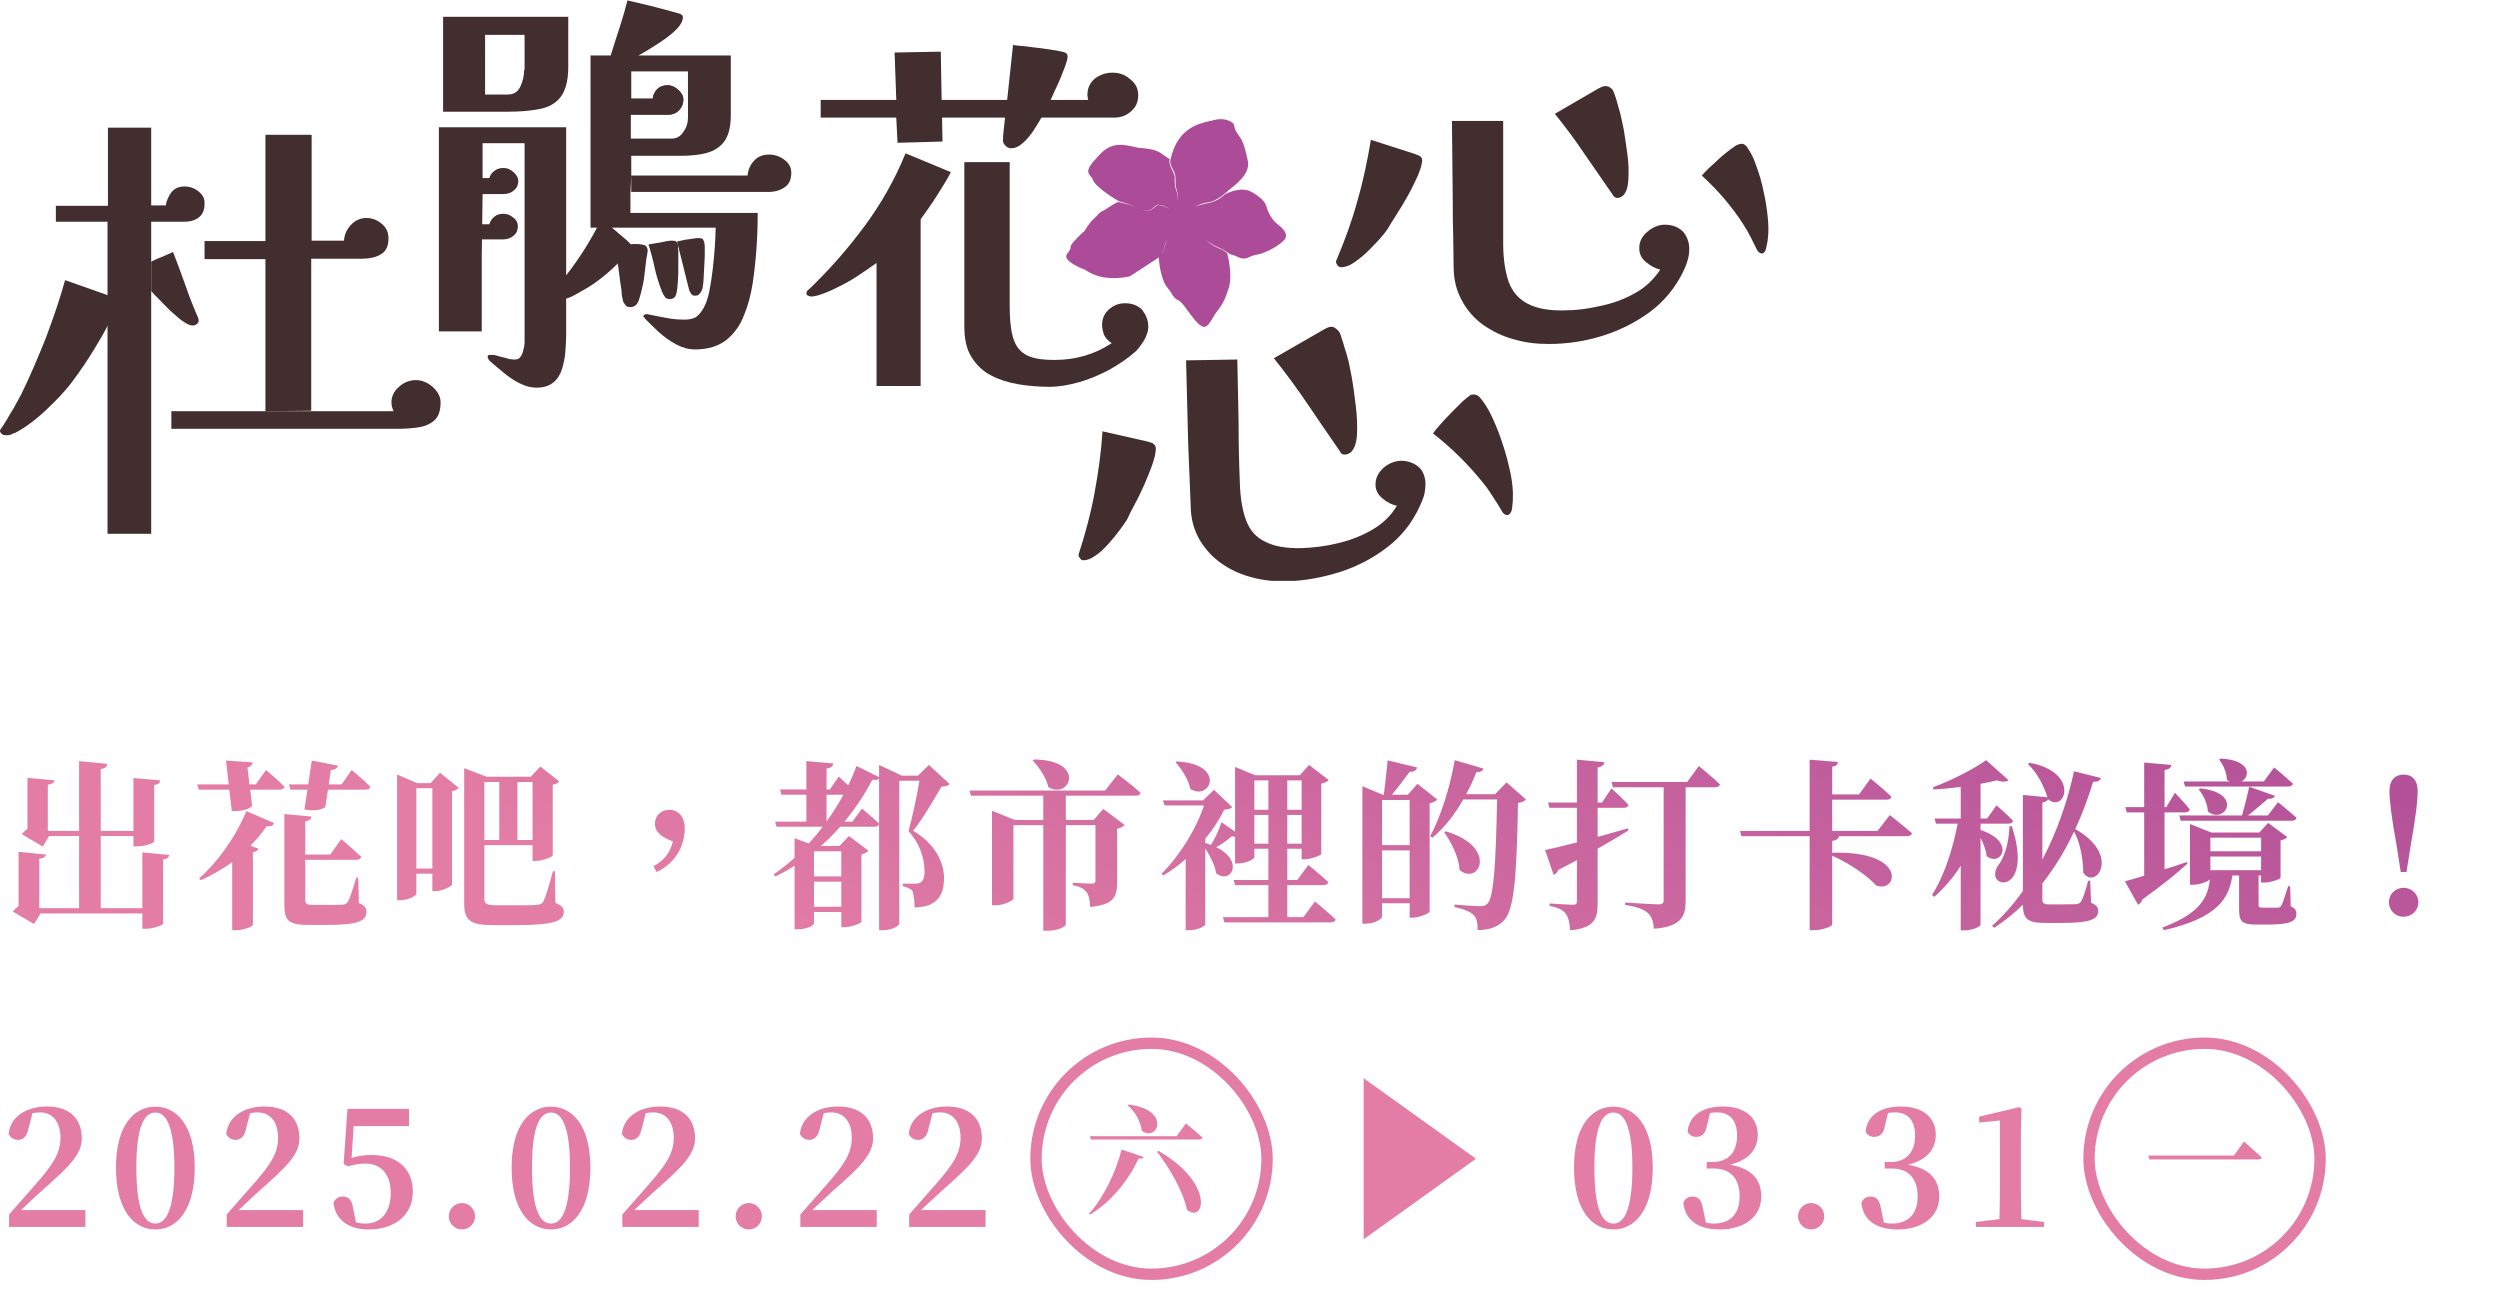
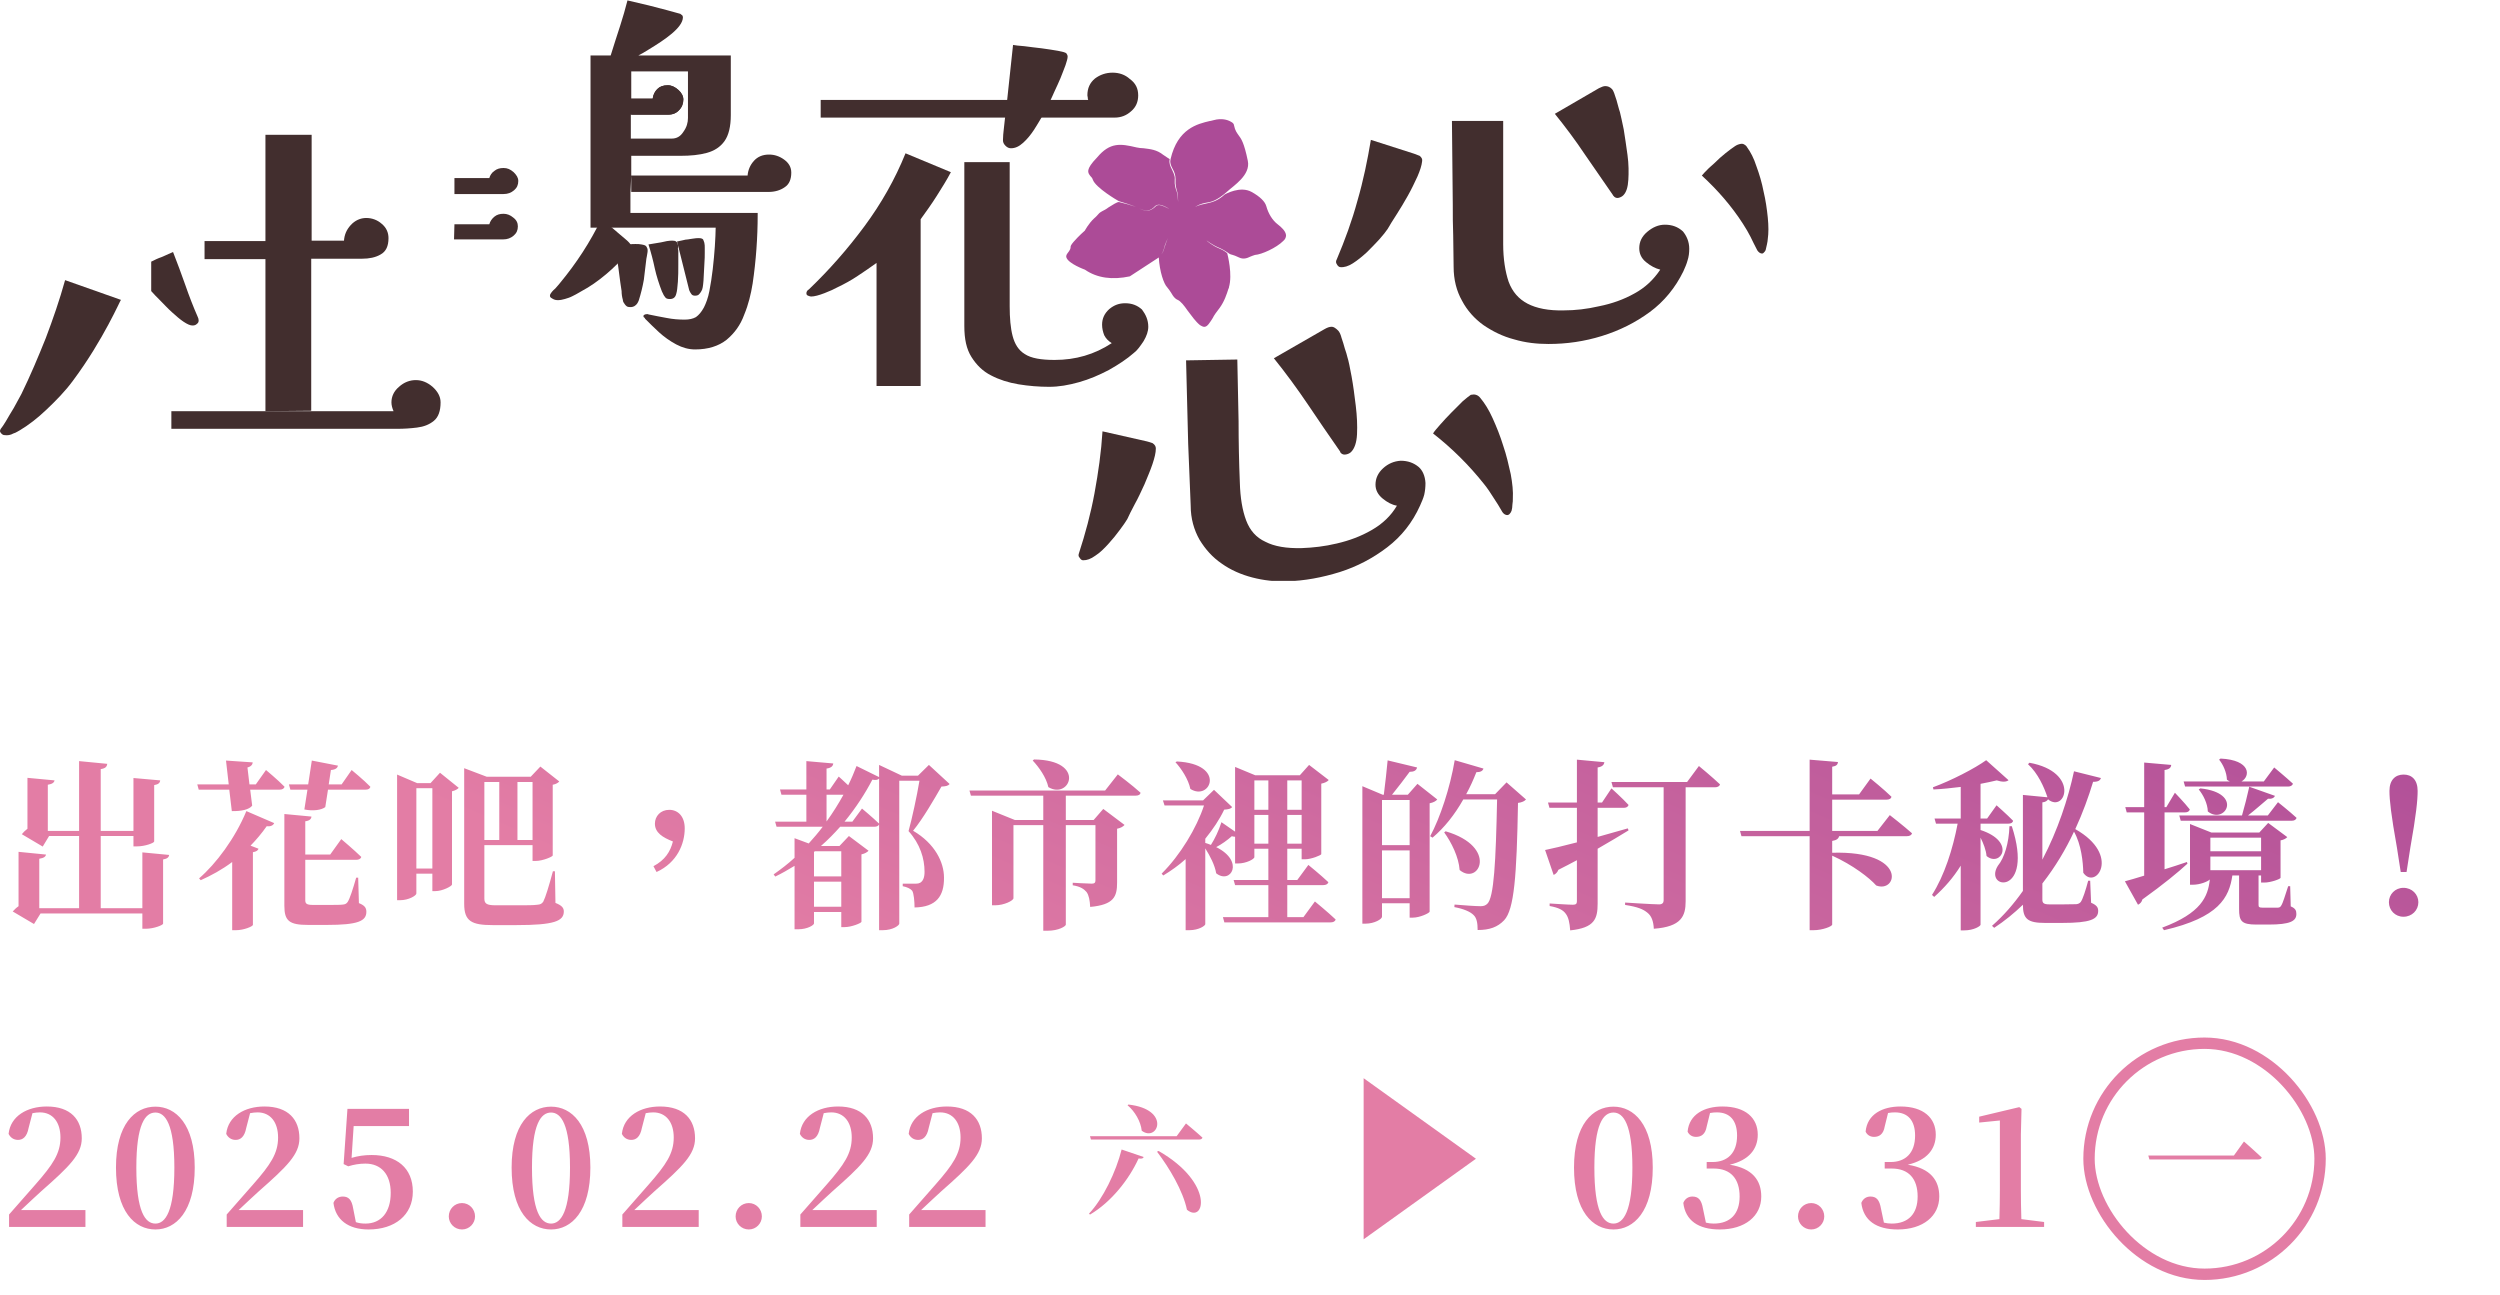
<svg xmlns="http://www.w3.org/2000/svg" width="330" height="171" viewBox="0 0 330 171" fill="none">
  <g clip-path="url(#clip0_1660_1748)">
    <path d="M83.326 25.336H101.455C102.287 25.336 103.008 25.114 103.562 24.726C104.172 24.338 104.449 23.673 104.449 22.786C104.449 22.065 104.116 21.511 103.507 21.067C102.897 20.624 102.231 20.402 101.511 20.402C100.679 20.402 100.014 20.679 99.515 21.233C99.016 21.788 98.739 22.453 98.683 23.174H83.326V25.336ZM83.326 23.174V20.568H89.813C91.144 20.568 92.308 20.457 93.306 20.18C94.303 19.903 95.08 19.404 95.634 18.628C96.189 17.852 96.466 16.688 96.466 15.191V7.318H84.269C84.602 7.152 85.1 6.875 85.71 6.486C87.706 5.267 90.145 3.659 90.145 2.273C90.145 2.162 90.09 2.051 90.035 1.996C89.924 1.94 89.868 1.885 89.813 1.83C89.702 1.774 86.542 0.942 85.655 0.721C84.768 0.499 83.825 0.277 82.827 0.055C82.55 1.164 82.218 2.273 81.885 3.326C81.552 4.38 80.942 6.209 80.61 7.318H77.949V30.049H94.47C94.47 30.714 94.414 31.545 94.359 32.543C94.303 33.486 94.193 34.484 94.082 35.537C93.971 36.535 93.805 37.533 93.638 38.42C93.472 39.307 93.195 40.028 92.918 40.582C92.585 41.192 92.252 41.58 91.864 41.857C91.476 42.079 90.977 42.19 90.367 42.19C89.591 42.19 88.815 42.134 87.983 41.968C87.152 41.802 86.431 41.691 85.71 41.525C85.655 41.525 85.6 41.525 85.544 41.469H85.378C85.322 41.469 85.211 41.469 85.1 41.525C84.99 41.58 84.934 41.636 84.934 41.691C84.934 41.802 84.934 41.857 85.045 41.913C85.1 41.968 85.156 42.024 85.156 42.079C85.71 42.633 86.32 43.243 86.986 43.853C87.651 44.463 88.427 45.017 89.258 45.461C90.09 45.904 90.922 46.126 91.753 46.126C93.472 46.126 94.858 45.683 95.911 44.851C96.965 43.964 97.741 42.911 98.24 41.525C98.794 40.194 99.127 38.808 99.349 37.422C99.57 35.925 99.737 34.428 99.848 32.876C99.958 31.379 100.014 29.827 100.014 28.33V28.108H83.216V25.447L83.326 23.174ZM83.326 15.135H88.205C88.815 15.135 89.314 14.913 89.647 14.525C90.035 14.137 90.201 13.638 90.201 13.139C90.201 12.696 89.979 12.252 89.536 11.864C89.092 11.476 88.649 11.254 88.15 11.254C87.54 11.254 87.096 11.421 86.764 11.753C86.431 12.086 86.209 12.53 86.154 13.028H83.326V15.135ZM83.326 13.028V9.425H90.811V15.579C90.811 16.189 90.644 16.798 90.201 17.408C89.813 18.018 89.314 18.295 88.649 18.295H83.271V15.08" fill="#422E2E" />
    <path d="M150.021 19.459C150.298 19.515 150.631 19.57 150.963 19.57C151.795 19.681 152.682 19.737 153.569 20.457L154.401 21.012C154.29 21.511 154.456 21.899 154.678 22.342C154.844 22.73 155.121 23.174 155.066 23.673C155.011 24.449 155.177 24.893 155.343 25.336C155.454 25.724 155.51 26.667 155.51 26.667C155.51 26.667 155.51 25.724 155.399 25.336C155.288 24.948 155.121 24.449 155.177 23.673C155.177 23.119 155.011 22.675 154.789 22.287C154.567 21.843 154.401 21.511 154.512 21.067V21.012C155.454 16.965 158.06 16.355 159.723 15.967H159.778C159.945 15.911 160.056 15.911 160.222 15.856C161.22 15.579 162.051 15.8 162.495 16.078C162.717 16.189 162.883 16.355 162.883 16.521C163.049 17.297 163.271 17.519 163.493 17.852C163.826 18.295 164.214 18.794 164.713 21.234C165.101 23.119 162.828 24.505 161.996 25.281C160.555 26.556 159.834 26.667 159.113 26.778C157.949 26.999 157.394 27.609 157.394 27.609C157.394 27.609 157.505 27.498 157.561 27.443C157.783 27.276 158.226 27.055 159.113 26.888C159.889 26.722 160.721 26.556 161.663 25.669C161.774 25.613 163.715 24.505 165.212 25.336C166.32 25.946 166.986 26.611 167.152 27.221C167.429 28.219 167.984 29.106 168.649 29.605C169.148 29.993 169.702 30.492 169.758 31.046C169.758 31.324 169.647 31.601 169.37 31.823C168.483 32.71 166.542 33.597 165.655 33.652C165.433 33.708 165.212 33.818 165.045 33.874C164.602 34.096 164.103 34.262 163.548 33.985C163.105 33.763 162.883 33.708 162.717 33.652C162.55 33.597 162.384 33.597 162.107 33.375C162.107 33.375 161.553 32.987 161.054 32.765C159.945 32.322 159.279 31.712 159.279 31.767C159.279 31.767 160 32.432 160.998 32.821C161.553 33.042 161.941 33.375 161.996 33.43C162.051 33.652 162.717 36.258 162.218 37.921V37.976C162.218 38.032 162.218 38.032 162.162 38.087C161.941 38.808 161.608 39.806 160.998 40.638C160.61 41.136 160.277 41.58 160.056 42.024C159.668 42.633 159.39 43.077 159.058 43.132C158.891 43.188 158.67 43.077 158.392 42.911C157.838 42.467 157.284 41.691 156.785 41.026C156.286 40.305 155.842 39.751 155.454 39.584C155.066 39.418 154.844 39.085 154.622 38.697C154.456 38.42 154.29 38.198 154.068 37.921C153.625 37.477 153.07 35.87 152.959 33.985C153.68 33.264 153.625 32.821 153.791 32.432C153.957 31.878 154.179 31.434 154.179 31.434C154.179 31.434 153.791 32.1 153.625 32.876C153.403 33.652 152.959 33.985 152.959 33.985L149.134 36.48C146.805 36.978 144.81 36.701 143.202 35.593C143.202 35.593 141.04 34.816 140.762 33.985C140.707 33.818 140.762 33.652 140.873 33.486C141.317 32.931 141.317 32.765 141.317 32.599C141.317 32.488 141.372 32.322 141.705 31.933C142.426 31.102 143.091 30.547 143.202 30.437C143.202 30.437 143.701 29.494 144.422 28.829C144.754 28.552 144.865 28.385 144.976 28.274C145.087 28.164 145.087 28.108 145.475 27.886C145.697 27.776 146.029 27.609 146.306 27.387C146.861 27.055 147.415 26.667 147.692 26.667C148.136 26.778 149.577 27.11 150.354 27.498C151.296 27.997 151.906 27.886 152.571 27.221C152.904 26.888 153.514 27.166 154.068 27.443C154.512 27.665 154.234 27.498 154.124 27.443C153.347 26.999 152.793 26.888 152.46 27.221C151.85 27.886 151.241 27.942 150.354 27.498C149.577 27.11 148.081 26.667 147.692 26.556C147.471 26.445 144.643 24.782 144.255 23.728C144.2 23.507 144.033 23.34 143.923 23.229C143.59 22.786 143.257 22.398 144.81 20.79C146.528 18.739 147.914 18.96 150.021 19.459Z" fill="#AC4B97" />
    <path d="M140.928 7.484C140.928 7.706 140.818 8.094 140.651 8.593C140.485 9.092 140.208 9.702 139.986 10.312C139.709 10.922 139.487 11.476 139.21 12.03C138.988 12.585 138.766 12.973 138.655 13.25L137.436 15.579C137.214 15.967 136.881 16.521 136.493 17.131C136.05 17.796 135.606 18.351 135.052 18.85C134.497 19.349 133.998 19.57 133.444 19.57C133.167 19.57 132.945 19.459 132.723 19.238C132.502 19.016 132.391 18.794 132.391 18.517C132.391 18.018 132.446 17.519 132.502 17.02C132.557 16.521 132.612 16.022 132.668 15.523L132.945 13.195L133.721 5.932C133.998 5.988 134.497 6.043 135.218 6.098C135.939 6.209 136.66 6.265 137.491 6.376C138.323 6.486 138.988 6.597 139.653 6.708C140.263 6.819 140.651 6.93 140.762 7.041C140.873 7.207 140.928 7.318 140.928 7.484Z" fill="#422E2E" />
    <path d="M19.959 34.539C20.402 34.317 20.846 34.096 21.345 33.929C21.843 33.708 22.342 33.486 22.841 33.264C23.396 34.706 23.95 36.147 24.449 37.588C24.948 39.03 25.503 40.471 26.112 41.857C26.168 41.968 26.223 42.135 26.223 42.301C26.223 42.467 26.168 42.633 26.002 42.744C25.835 42.911 25.669 42.966 25.392 42.966C25.114 42.966 24.726 42.8 24.227 42.467C23.728 42.135 23.23 41.691 22.675 41.192C22.121 40.693 21.622 40.139 21.123 39.64C20.624 39.141 20.236 38.753 19.959 38.42" fill="#422E2E" />
-     <path d="M26.223 25.281C25.669 24.837 25.059 24.615 24.338 24.615C23.562 24.615 23.008 24.893 22.619 25.392C22.232 25.946 21.954 26.5 21.899 27.11H19.958V16.854H14.248V27.166H7.374V29.272H14.193V31.324V32.931V70.464H19.958V34.539V30.159V29.272H24.227C25.059 29.272 25.724 29.106 26.223 28.718C26.722 28.33 26.999 27.776 26.999 26.888C27.055 26.279 26.778 25.724 26.223 25.281Z" fill="#422E2E" />
    <path d="M9.647 50.229C8.593 51.67 7.374 52.89 6.154 54.054C4.934 55.218 3.77 56.105 2.661 56.771C2.55 56.826 2.384 56.937 2.273 56.992C2.107 57.103 1.94 57.159 1.774 57.214C1.386 57.436 0.998 57.491 0.61 57.436C0.444 57.436 0.333 57.38 0.166 57.214C0.055 57.103 0 56.992 0 56.882C0 56.715 0.166 56.493 0.388 56.216L0.776 55.606C1.109 55.052 1.441 54.442 1.83 53.832C2.162 53.222 2.495 52.613 2.827 52.003C3.992 49.619 5.045 47.124 6.043 44.629C6.985 42.135 7.872 39.584 8.593 36.978L15.967 39.584C15.911 39.529 13.694 44.796 9.647 50.229Z" fill="#422E2E" />
    <path d="M45.516 54.276H51.947C51.781 53.888 51.67 53.5 51.67 53.112C51.67 52.335 52.003 51.615 52.668 51.06C53.333 50.45 54.11 50.173 54.886 50.173C55.662 50.173 56.383 50.45 57.103 51.06C57.769 51.67 58.157 52.335 58.157 53.112C58.157 54.22 57.88 55.052 57.27 55.551C56.66 56.05 55.939 56.327 55.052 56.438C54.165 56.549 53.333 56.604 52.446 56.604H22.62V54.276H33.375" fill="#422E2E" />
    <path d="M35.038 54.276V34.206H27V31.823H35.038V17.796H41.137V31.767H45.406C45.461 30.991 45.738 30.326 46.293 29.716C46.847 29.106 47.568 28.773 48.344 28.773C49.12 28.773 49.841 29.051 50.395 29.55C51.005 30.049 51.282 30.714 51.282 31.434C51.282 32.488 50.95 33.209 50.229 33.597C49.564 33.985 48.732 34.151 47.789 34.151H41.081V54.22" fill="#422E2E" />
-     <path d="M63.59 33.818V43.742H57.935V16.798H74.733V44.297C74.733 44.962 74.678 45.683 74.623 46.459C74.567 47.235 74.401 48.011 74.179 48.732C73.957 49.453 73.569 50.062 73.015 50.506C72.46 50.949 71.74 51.171 70.797 51.171C70.132 51.171 69.411 51.005 68.635 50.617C67.859 50.229 67.194 49.785 66.528 49.231C65.863 48.676 65.309 48.233 64.81 47.789C64.754 47.734 64.754 47.734 64.699 47.678C64.643 47.623 64.588 47.568 64.532 47.512C64.421 47.346 64.366 47.179 64.366 47.069C64.366 46.902 64.477 46.847 64.754 46.847C64.865 46.847 64.976 46.847 65.087 46.847C65.198 46.847 65.309 46.902 65.419 46.902C65.808 47.013 66.196 47.124 66.695 47.235C67.138 47.401 67.582 47.457 67.97 47.457C68.302 47.457 68.524 47.346 68.69 47.124C68.857 46.902 69.023 46.57 69.079 46.182C69.189 45.849 69.245 45.461 69.245 45.073C69.245 44.685 69.245 44.407 69.245 44.13V18.905H63.701V25.724" fill="#422E2E" />
-     <path d="M58.489 2.218V14.747H67.027C68.579 14.747 69.91 14.636 71.13 14.414C72.349 14.193 73.292 13.694 73.957 12.862C74.622 12.03 75.01 10.7 75.01 8.87V2.218H58.489ZM69.189 9.203C69.189 9.979 69.023 10.7 68.69 11.421C68.358 12.141 67.803 12.474 67.027 12.474H64.033V4.602H69.245V9.203H69.189Z" fill="#422E2E" />
    <path d="M81.608 32.377L83.049 32.266C83.326 32.211 83.603 32.211 83.881 32.211C84.158 32.211 84.435 32.211 84.657 32.266C84.989 32.322 85.211 32.377 85.322 32.543C85.433 32.71 85.488 32.876 85.488 32.987C85.488 33.153 85.488 33.319 85.433 33.541C85.377 33.763 85.377 33.985 85.322 34.151C85.211 35.038 85.1 35.981 84.989 36.923C84.823 37.866 84.601 38.753 84.324 39.64C84.213 39.917 84.102 40.139 83.881 40.305C83.714 40.471 83.382 40.582 83.049 40.527C82.827 40.527 82.661 40.416 82.495 40.194C82.328 39.972 82.217 39.806 82.217 39.584C82.106 39.196 82.051 38.808 82.051 38.42C81.996 38.032 81.94 37.644 81.885 37.311C81.774 36.59 81.718 35.925 81.608 35.204C81.497 34.484 81.386 33.818 81.275 33.153" fill="#422E2E" />
    <path d="M89.536 33.209C89.536 33.597 89.536 34.151 89.536 34.927C89.536 35.703 89.536 36.48 89.48 37.2C89.425 37.921 89.37 38.475 89.259 38.808C89.148 39.252 88.871 39.473 88.427 39.473C88.15 39.473 87.928 39.418 87.817 39.252C87.706 39.085 87.596 38.974 87.54 38.808L87.374 38.475C86.986 37.477 86.653 36.424 86.431 35.426C86.21 34.373 85.932 33.319 85.6 32.266L87.263 31.989C87.54 31.933 87.762 31.878 88.039 31.823C88.316 31.767 88.593 31.767 88.815 31.767C89.203 31.767 89.425 31.933 89.48 32.322C89.536 32.432 89.536 32.599 89.48 32.765C89.536 32.987 89.536 33.098 89.536 33.209Z" fill="#422E2E" />
    <path d="M93.028 33.375C93.028 33.708 93.028 34.206 92.973 34.927C92.917 35.648 92.917 36.313 92.862 37.034C92.806 37.699 92.751 38.198 92.585 38.42C92.529 38.531 92.418 38.697 92.308 38.808C92.197 38.974 91.975 39.03 91.753 39.03C91.531 39.03 91.365 38.974 91.254 38.808C91.143 38.642 91.032 38.475 90.977 38.309L89.369 31.878C89.646 31.823 89.924 31.767 90.145 31.712C90.367 31.656 90.589 31.601 90.811 31.601C91.032 31.545 91.254 31.545 91.531 31.49C91.808 31.434 92.03 31.434 92.252 31.434C92.529 31.434 92.696 31.49 92.806 31.601C92.862 31.712 92.917 31.878 92.973 32.044C93.028 32.266 93.028 32.488 93.028 32.71C93.028 32.931 93.028 33.153 93.028 33.375Z" fill="#422E2E" />
    <path d="M125.516 22.73C124.962 23.784 124.297 24.837 123.631 25.89C122.966 26.944 122.245 27.942 121.525 28.94V50.949H115.703V34.706C114.872 35.315 114.04 35.87 113.209 36.424C112.377 36.978 111.49 37.477 110.547 37.921C110.159 38.143 109.549 38.42 108.829 38.697C108.108 38.974 107.498 39.141 107.055 39.141C106.944 39.141 106.833 39.085 106.667 39.03C106.5 38.974 106.445 38.864 106.445 38.697C106.445 38.531 106.556 38.309 106.777 38.198C109.439 35.648 111.878 32.876 114.096 29.882C116.313 26.888 118.143 23.673 119.529 20.236L125.516 22.73Z" fill="#422E2E" />
    <path d="M150.242 12.585C150.242 13.416 149.965 14.137 149.3 14.692C148.69 15.246 147.969 15.523 147.138 15.523H108.33V13.195H143.645C143.589 13.084 143.589 13.028 143.589 12.918C143.589 12.807 143.534 12.696 143.534 12.585C143.534 11.642 143.867 10.922 144.532 10.367C145.197 9.868 145.973 9.591 146.86 9.591C147.747 9.591 148.524 9.868 149.133 10.423C149.91 10.977 150.242 11.698 150.242 12.585Z" fill="#422E2E" />
    <path d="M151.573 43.132C151.573 43.742 151.351 44.352 150.963 45.017C150.52 45.683 150.132 46.237 149.688 46.57C148.746 47.401 147.637 48.122 146.362 48.843C145.087 49.508 143.812 50.062 142.426 50.45C141.04 50.839 139.765 51.06 138.489 51.06C137.159 51.06 135.773 50.949 134.442 50.728C133.112 50.506 131.892 50.118 130.839 49.563C129.73 49.009 128.898 48.177 128.233 47.124C127.568 46.071 127.291 44.74 127.291 43.022C127.291 39.418 127.291 35.814 127.291 32.211C127.291 28.607 127.291 25.003 127.291 21.4H133.278C133.278 24.56 133.278 27.72 133.278 30.88C133.278 34.04 133.278 37.2 133.278 40.416C133.278 41.968 133.389 43.299 133.666 44.352C133.943 45.405 134.442 46.237 135.274 46.736C136.105 47.29 137.436 47.512 139.21 47.512C141.982 47.512 144.477 46.791 146.75 45.294C146.306 45.017 145.974 44.685 145.752 44.241C145.586 43.798 145.475 43.354 145.475 42.855C145.475 42.024 145.807 41.358 146.417 40.804C147.083 40.249 147.748 40.028 148.524 40.028C149.411 40.028 150.132 40.305 150.742 40.859C151.241 41.525 151.573 42.245 151.573 43.132Z" fill="#422E2E" />
    <path d="M152.571 59.21C152.571 59.764 152.405 60.43 152.128 61.261C151.85 62.093 151.462 62.98 151.074 63.922C150.631 64.865 150.243 65.752 149.799 66.528C149.356 67.36 149.023 68.025 148.801 68.524C148.579 68.912 148.247 69.356 147.803 69.965C147.36 70.575 146.861 71.185 146.306 71.795C145.752 72.405 145.198 72.959 144.588 73.347C143.978 73.791 143.479 73.957 142.98 73.957C142.869 73.957 142.703 73.902 142.592 73.735C142.481 73.569 142.37 73.458 142.37 73.347C142.37 73.236 142.37 73.125 142.426 73.015C143.257 70.464 143.978 67.803 144.477 65.087C144.976 62.37 145.364 59.654 145.53 56.937L151.407 58.267C151.573 58.323 151.85 58.378 152.128 58.489C152.46 58.711 152.571 58.933 152.571 59.21Z" fill="#422E2E" />
    <path d="M188.163 63.756C188.163 64.311 188.108 64.809 187.997 65.308C187.886 65.752 187.664 66.251 187.443 66.75C186.445 68.967 185.003 70.797 183.118 72.238C181.233 73.68 179.127 74.789 176.854 75.509C174.525 76.23 172.197 76.674 169.868 76.729C168.316 76.784 166.819 76.618 165.322 76.23C163.825 75.842 162.439 75.232 161.275 74.401C160.055 73.569 159.113 72.516 158.337 71.24C157.616 69.965 157.172 68.469 157.172 66.75C157.117 65.364 157.061 63.978 157.006 62.647C156.951 61.317 156.895 59.931 156.84 58.6L156.562 47.568L163.326 47.457C163.382 50.173 163.437 52.89 163.493 55.606C163.493 58.267 163.548 60.984 163.659 63.701C163.714 65.697 163.991 67.36 164.49 68.69C164.989 70.021 165.821 70.963 167.041 71.518C168.205 72.127 169.813 72.405 171.864 72.349C173.305 72.294 174.858 72.127 176.465 71.739C178.129 71.351 179.626 70.797 181.067 69.965C182.508 69.134 183.617 68.08 184.393 66.75C183.728 66.639 183.118 66.306 182.508 65.807C181.899 65.308 181.566 64.699 181.566 63.978C181.566 63.146 181.899 62.425 182.564 61.816C183.229 61.206 184.005 60.873 184.892 60.818C185.835 60.818 186.611 61.095 187.276 61.649C187.775 62.093 188.108 62.814 188.163 63.756Z" fill="#422E2E" />
    <path d="M187.72 21.289C187.665 21.843 187.443 22.509 187.11 23.285C186.722 24.116 186.334 24.948 185.835 25.835C185.336 26.722 184.837 27.554 184.338 28.33C183.839 29.106 183.451 29.716 183.174 30.215C182.952 30.547 182.564 31.046 182.065 31.601C181.566 32.155 181.012 32.71 180.402 33.319C179.792 33.874 179.182 34.373 178.573 34.761C177.963 35.149 177.408 35.315 176.909 35.26C176.799 35.26 176.632 35.149 176.521 34.983C176.41 34.816 176.355 34.706 176.355 34.539C176.355 34.428 176.41 34.317 176.466 34.206C177.519 31.712 178.462 29.162 179.182 26.5C179.959 23.839 180.513 21.123 180.956 18.462L186.667 20.291C186.833 20.346 187.11 20.457 187.388 20.568C187.665 20.79 187.776 21.012 187.72 21.289Z" fill="#422E2E" />
    <path d="M222.98 32.821C222.98 33.375 222.924 33.874 222.758 34.373C222.647 34.816 222.425 35.315 222.204 35.814C221.15 37.976 219.653 39.806 217.768 41.192C215.884 42.578 213.777 43.631 211.448 44.352C209.12 45.073 206.791 45.405 204.407 45.405C202.855 45.405 201.358 45.239 199.861 44.796C198.364 44.407 197.034 43.742 195.814 42.911C194.65 42.079 193.652 40.97 192.987 39.695C192.266 38.42 191.878 36.923 191.878 35.204C191.878 33.818 191.823 32.432 191.823 31.102C191.767 29.716 191.767 28.385 191.767 26.999L191.656 15.967H198.42C198.42 18.683 198.42 21.4 198.42 24.116C198.42 26.778 198.42 29.494 198.42 32.211C198.42 34.206 198.697 35.87 199.141 37.2C199.64 38.531 200.471 39.473 201.635 40.083C202.8 40.693 204.407 41.026 206.459 40.97C207.9 40.97 209.452 40.804 211.116 40.416C212.779 40.083 214.331 39.529 215.717 38.753C217.159 37.976 218.267 36.923 219.154 35.593C218.489 35.426 217.879 35.094 217.27 34.595C216.66 34.096 216.382 33.486 216.382 32.765C216.382 31.933 216.715 31.213 217.436 30.603C218.157 29.993 218.933 29.66 219.764 29.66C220.707 29.66 221.483 29.938 222.148 30.547C222.647 31.157 222.98 31.933 222.98 32.821Z" fill="#422E2E" />
-     <path d="M124.408 18.683L118.475 18.85L118.309 15.579V13.195L118.087 6.93L124.186 6.819L124.297 13.195L124.352 15.579L124.408 18.683Z" fill="#422E2E" />
    <path d="M59.986 29.605H64.588C64.698 29.217 64.92 28.884 65.253 28.607C65.585 28.33 65.974 28.219 66.473 28.219C66.916 28.219 67.36 28.385 67.748 28.718C68.191 29.051 68.358 29.439 68.358 29.882C68.358 30.381 68.191 30.769 67.803 31.102C67.415 31.434 66.972 31.601 66.417 31.601H59.931" fill="#422E2E" />
    <path d="M59.986 23.507H64.588C64.699 23.119 64.921 22.786 65.253 22.564C65.586 22.287 65.974 22.176 66.473 22.176C66.972 22.176 67.36 22.342 67.803 22.73C68.192 23.119 68.413 23.451 68.413 23.895C68.413 24.394 68.247 24.782 67.859 25.114C67.471 25.447 67.027 25.613 66.473 25.613H59.986" fill="#422E2E" />
    <path d="M80.942 15.135H88.205C88.815 15.135 89.314 14.913 89.647 14.525C90.034 14.137 90.201 13.638 90.201 13.139C90.201 12.696 89.979 12.252 89.536 11.864C89.092 11.476 88.648 11.254 88.15 11.254C87.54 11.254 87.096 11.421 86.764 11.753C86.431 12.086 86.209 12.53 86.154 13.028H80.942" fill="#422E2E" />
    <path d="M176.632 43.631C176.799 43.798 176.965 44.13 177.076 44.574C177.242 45.073 177.408 45.572 177.519 46.015C177.686 46.514 177.796 46.847 177.852 47.124C178.018 47.623 178.185 48.51 178.406 49.674C178.628 50.894 178.794 52.169 178.961 53.555C179.127 54.941 179.182 56.161 179.127 57.325C179.072 58.434 178.794 59.21 178.351 59.654C178.185 59.82 177.963 59.931 177.686 59.986C177.408 60.042 177.187 59.986 177.02 59.82C176.965 59.764 176.909 59.709 176.909 59.654C176.909 59.598 176.854 59.543 176.854 59.543C175.413 57.491 174.027 55.44 172.641 53.389C171.255 51.337 169.758 49.286 168.15 47.29L174.803 43.465C175.191 43.243 175.468 43.132 175.801 43.132C176.022 43.132 176.3 43.299 176.632 43.631Z" fill="#422E2E" />
    <path d="M212.779 11.753C212.89 11.864 213.056 12.197 213.167 12.585C213.333 13.028 213.444 13.416 213.555 13.86C213.666 14.303 213.777 14.636 213.832 14.803C213.943 15.246 214.11 16.022 214.331 17.076C214.498 18.129 214.664 19.238 214.83 20.457C214.997 21.677 214.997 22.786 214.941 23.728C214.886 24.726 214.664 25.392 214.276 25.78C214.11 25.946 213.888 26.057 213.666 26.112C213.444 26.168 213.223 26.112 213.056 25.946C213.001 25.89 213.001 25.835 212.945 25.835C212.945 25.78 212.89 25.78 212.89 25.724C211.67 23.95 210.395 22.121 209.175 20.346C207.956 18.517 206.625 16.743 205.239 15.024L211.06 11.642C211.393 11.476 211.67 11.365 211.892 11.365C212.225 11.365 212.502 11.476 212.779 11.753Z" fill="#422E2E" />
    <path d="M194.817 52.114C195.038 52.169 195.26 52.335 195.426 52.557C195.981 53.222 196.535 54.109 197.034 55.218C197.533 56.327 198.032 57.547 198.42 58.822C198.864 60.097 199.141 61.372 199.418 62.592C199.64 63.812 199.751 64.865 199.695 65.807C199.695 66.029 199.695 66.306 199.64 66.584C199.64 66.916 199.584 67.193 199.529 67.415C199.473 67.581 199.363 67.748 199.252 67.859C199.141 67.969 198.975 68.025 198.808 67.969C198.586 67.914 198.42 67.748 198.309 67.581C197.921 66.916 197.533 66.251 197.145 65.697C196.757 65.087 196.369 64.477 195.87 63.867C193.929 61.428 191.712 59.21 189.162 57.214C189.328 56.937 189.661 56.549 190.104 56.05C190.548 55.551 191.047 54.996 191.601 54.442C192.155 53.888 192.654 53.389 193.098 52.945C193.597 52.502 193.929 52.28 194.151 52.114C194.428 52.058 194.65 52.058 194.817 52.114Z" fill="#422E2E" />
    <path d="M230.132 19.016C230.353 19.127 230.52 19.238 230.631 19.459C231.074 20.069 231.518 20.901 231.85 21.954C232.238 23.008 232.571 24.116 232.793 25.281C233.07 26.445 233.236 27.609 233.347 28.718C233.458 29.827 233.458 30.769 233.347 31.545C233.347 31.712 233.292 31.989 233.236 32.266C233.181 32.543 233.125 32.765 233.07 32.987C233.015 33.153 232.904 33.264 232.793 33.375C232.682 33.486 232.571 33.486 232.405 33.43C232.238 33.375 232.072 33.209 231.961 33.042C231.629 32.432 231.351 31.823 231.074 31.268C230.797 30.714 230.464 30.159 230.076 29.55C228.579 27.221 226.75 25.114 224.643 23.174C224.809 22.952 225.142 22.62 225.586 22.176C226.029 21.788 226.528 21.344 227.027 20.846C227.526 20.402 228.025 20.014 228.468 19.681C228.912 19.349 229.245 19.127 229.466 19.071C229.799 18.96 229.965 18.96 230.132 19.016Z" fill="#422E2E" />
    <path d="M82.772 33.43C81.996 34.373 81.053 35.315 80 36.202C78.947 37.089 77.838 37.866 76.784 38.42C76.563 38.531 76.341 38.697 76.008 38.864C75.676 39.03 75.398 39.196 75.066 39.307C74.733 39.418 74.4 39.529 74.068 39.584C73.68 39.64 73.403 39.64 73.125 39.529C73.014 39.473 72.904 39.418 72.737 39.307C72.571 39.196 72.571 39.03 72.626 38.864C72.737 38.642 72.959 38.364 73.292 38.087C73.458 37.921 73.569 37.755 73.68 37.644C73.791 37.533 73.901 37.367 73.957 37.311C76.064 34.761 77.893 31.989 79.39 28.884C79.667 29.106 80 29.383 80.388 29.716C80.776 30.049 81.164 30.381 81.552 30.714C81.94 31.046 82.328 31.379 82.661 31.656C82.994 31.933 83.216 32.211 83.326 32.377C83.382 32.432 83.437 32.543 83.382 32.599C83.382 32.71 83.326 32.765 83.326 32.821" fill="#422E2E" />
  </g>
  <path d="M18.792 112.514L22.32 112.85C22.296 113.138 22.104 113.354 21.528 113.45V121.922C21.528 122.114 20.304 122.594 19.272 122.594H18.792V120.578H5.352L4.488 121.97L1.68 120.314C1.872 120.098 2.16 119.81 2.448 119.618V112.442L6.072 112.802C6.024 113.066 5.808 113.258 5.184 113.354V119.882H10.44V110.354H6.48L5.64 111.746L2.88 110.114C3.048 109.898 3.336 109.61 3.624 109.394V102.674L7.2 103.01C7.152 103.274 6.936 103.49 6.312 103.586V109.682H10.44V100.466L14.16 100.826C14.112 101.186 13.944 101.426 13.296 101.522V109.682H17.616V102.698L21.144 103.01C21.12 103.322 20.928 103.538 20.352 103.634V111.074C20.352 111.266 19.152 111.722 18.096 111.722H17.616V110.354H13.296V119.882H18.792V112.514ZM26.496 116.186L26.28 115.946C28.512 114.026 31.032 110.666 32.52 107.066L36.192 108.65C36.072 108.938 35.736 109.13 35.208 109.058C34.536 110.018 33.816 110.858 33.072 111.626L34.128 112.034C34.056 112.25 33.84 112.418 33.384 112.49V122.09C33.36 122.282 32.208 122.786 31.152 122.786H30.648V113.786C29.304 114.794 27.888 115.562 26.496 116.186ZM33.768 103.538L35.112 101.642C35.112 101.642 36.672 102.938 37.56 103.85C37.488 104.114 37.248 104.234 36.912 104.234H33.024L33.288 106.346C32.88 106.874 31.848 107.09 30.6 107.066L30.264 104.234H26.232L26.04 103.538H30.192L29.832 100.394L33.36 100.634C33.336 100.922 33.144 101.186 32.664 101.306L32.928 103.538H33.768ZM47.28 115.85L47.376 119.21C48.144 119.522 48.36 119.834 48.36 120.362C48.36 121.586 47.232 122.09 43.152 122.09H40.68C38.184 122.09 37.536 121.562 37.536 119.57V107.45L41.112 107.786C41.088 108.098 40.872 108.338 40.296 108.41V112.802H43.584L45.048 110.762C45.048 110.762 46.704 112.154 47.688 113.114C47.616 113.378 47.352 113.498 46.992 113.498H40.296V118.826C40.296 119.282 40.488 119.45 41.304 119.45H43.44C44.232 119.45 44.904 119.45 45.264 119.402C45.528 119.378 45.72 119.306 45.888 119.066C46.176 118.634 46.584 117.362 47.016 115.85H47.28ZM45.096 103.538L46.416 101.642C46.416 101.642 48 102.938 48.888 103.85C48.84 104.114 48.6 104.234 48.264 104.234H43.296L42.936 106.538C42.432 106.922 41.352 107.09 40.176 106.85L40.584 104.234H38.328L38.136 103.538H40.68L41.16 100.394L44.616 101.066C44.544 101.354 44.328 101.594 43.68 101.642L43.392 103.538H45.096ZM54.96 114.65H57.072V104.042H54.96V114.65ZM56.832 103.37L58.08 102.002L60.552 103.994C60.408 104.162 60.096 104.354 59.664 104.45V116.762C59.64 116.978 58.416 117.626 57.48 117.626H57.072V115.322H54.96V117.938C54.96 118.226 53.928 118.826 52.824 118.826H52.416V102.242L55.056 103.37H56.832ZM65.904 103.226H63.936V110.882H65.904V103.226ZM70.296 103.226H68.304V110.882H70.296V103.226ZM73.248 115.01L73.32 119.186C74.184 119.522 74.424 119.858 74.424 120.314C74.424 121.586 73.152 122.114 68.16 122.114H65.04C62.256 122.114 61.272 121.61 61.272 119.306V101.402L64.248 102.53H70.056L71.328 101.186L73.824 103.154C73.68 103.322 73.392 103.514 72.96 103.586V112.922C72.936 113.09 71.64 113.642 70.728 113.642H70.296V111.554H63.936V118.61C63.936 119.282 64.248 119.498 65.424 119.498H68.376C69.528 119.498 70.44 119.498 70.92 119.426C71.304 119.402 71.52 119.306 71.712 119.018C72 118.466 72.456 116.978 72.984 115.01H73.248ZM86.664 115.106L86.256 114.338C87.792 113.522 88.488 112.418 88.824 111.074C87.48 110.546 86.448 109.922 86.448 108.722C86.448 107.738 87.192 106.898 88.344 106.898C89.496 106.898 90.384 107.762 90.384 109.346C90.384 111.362 89.4 113.858 86.664 115.106ZM112.512 108.458L113.784 106.73C113.784 106.73 115.2 107.906 116.04 108.722V102.77C115.872 102.938 115.632 103.01 115.152 102.914C114.216 104.714 112.992 106.61 111.48 108.458H112.512ZM111.336 104.906H109.104V108.434C109.944 107.282 110.688 106.082 111.336 104.906ZM111.048 112.37H107.544L107.448 112.466V115.682H111.048V112.37ZM107.448 119.69H111.048V116.378H107.448V119.69ZM122.616 100.97L125.352 103.49C125.16 103.73 124.848 103.802 124.272 103.826C123.36 105.41 121.848 108.05 120.528 109.658C123.432 111.362 124.608 113.834 124.608 115.85C124.632 118.274 123.6 119.738 120.72 119.786C120.72 118.994 120.624 117.914 120.408 117.578C120.192 117.314 119.76 117.098 119.16 116.978V116.642H120.912C121.152 116.642 121.272 116.618 121.464 116.522C121.824 116.306 122.04 115.874 122.04 115.082C122.04 113.33 121.464 111.41 119.928 109.706C120.384 108.074 121.032 105.074 121.368 103.058H118.704V121.922C118.704 122.138 117.888 122.786 116.52 122.786H116.04V108.818C115.944 109.034 115.728 109.13 115.416 109.13H110.904C110.136 109.994 109.296 110.858 108.36 111.674H110.808L112.056 110.354L114.648 112.298C114.504 112.466 114.168 112.682 113.712 112.778V121.682C113.688 121.85 112.392 122.378 111.504 122.378H111.048V120.386H107.448V121.898C107.448 122.09 106.632 122.666 105.336 122.666H104.88V114.29C104.064 114.794 103.224 115.274 102.336 115.706L102.12 115.418C103.08 114.746 104.016 114.026 104.88 113.234V110.642L106.752 111.338C107.4 110.618 108.024 109.898 108.6 109.13H102.504L102.312 108.458H106.44V104.906H103.152L102.96 104.21H106.44V100.466L109.992 100.778C109.944 101.114 109.752 101.354 109.104 101.45V104.21H109.536L110.712 102.506C110.712 102.506 111.336 103.058 111.96 103.658C112.392 102.794 112.752 101.93 113.064 101.114L116.04 102.578V100.97L119.04 102.386H121.176L122.616 100.97ZM136.32 100.394L136.488 100.25C143.472 100.322 141.216 105.626 138.384 103.898C138.096 102.602 137.136 101.258 136.32 100.394ZM145.872 104.354L147.552 102.218C147.552 102.218 149.448 103.634 150.552 104.642C150.504 104.906 150.264 105.026 149.904 105.026H140.688V108.242H144.36L145.632 106.778L148.44 108.89C148.272 109.082 147.96 109.298 147.456 109.394V116.498C147.456 118.346 147.048 119.426 143.904 119.714C143.856 118.826 143.736 118.178 143.424 117.746C143.088 117.362 142.656 117.026 141.6 116.858V116.522C141.6 116.522 143.544 116.642 144.12 116.642C144.48 116.642 144.6 116.498 144.6 116.21V108.914H140.688V122.066C140.664 122.258 139.776 122.858 138.264 122.858H137.712V108.914H133.776V118.562C133.776 118.874 132.552 119.498 131.352 119.498H130.944V107.018L133.968 108.242H137.712V105.026H128.16L127.968 104.354H145.872ZM155.16 100.61L155.352 100.514C161.928 100.85 159.768 105.818 157.128 104.138C156.864 102.866 155.952 101.474 155.16 100.61ZM165.576 111.362H167.424V107.57H165.576V111.362ZM167.424 103.01H165.576V106.898H167.424V103.01ZM171.816 103.01H169.92V106.898H171.816V103.01ZM169.92 111.362H171.816V107.57H169.92V111.362ZM172.056 121.058L173.568 118.994C173.568 118.994 175.296 120.41 176.304 121.37C176.232 121.634 175.992 121.754 175.632 121.754H161.616L161.424 121.058H167.424V116.834H163.032L162.84 116.162H167.424V112.034H165.576V113.138C165.576 113.402 164.496 113.978 163.416 113.978H163.032V110.45C162.912 110.45 162.768 110.426 162.6 110.378C162 110.906 161.28 111.434 160.536 111.818C164.352 113.714 162.432 116.786 160.536 115.274C160.368 114.218 159.72 112.97 159.096 111.986V121.994C159.096 122.186 158.256 122.786 156.984 122.786H156.504V113.402C155.568 114.242 154.584 114.938 153.552 115.562L153.336 115.322C155.784 112.898 157.968 109.274 158.928 106.322H153.72L153.504 105.65H158.808L160.248 104.258L162.648 106.538C162.432 106.778 162.168 106.826 161.592 106.874C160.992 108.146 160.128 109.442 159.096 110.714V111.266C159.36 111.338 159.6 111.434 159.84 111.53C160.344 110.738 160.872 109.658 161.232 108.53L163.032 109.778V101.234L165.696 102.338H171.576L172.8 100.97L175.392 102.962C175.248 103.154 174.888 103.346 174.408 103.442V112.754C174.36 112.898 173.088 113.426 172.248 113.426H171.816V112.034H169.92V116.162H171.24L172.704 114.17C172.704 114.17 174.36 115.514 175.344 116.45C175.272 116.714 175.008 116.834 174.672 116.834H169.92V121.058H172.056ZM182.424 118.562H186.072V112.25H182.424V118.562ZM186.072 105.602H182.424V111.554H186.072V105.602ZM187.104 103.466L189.72 105.53C189.552 105.746 189.192 105.938 188.712 106.034V120.338C188.688 120.53 187.416 121.13 186.48 121.13H186.072V119.234H182.424V121.01C182.424 121.322 181.416 121.922 180.264 121.922H179.832V103.778L182.52 104.906H182.664C182.832 103.586 183.048 101.714 183.168 100.37L187.056 101.306C186.96 101.714 186.624 101.882 186.072 101.882C185.448 102.722 184.512 103.97 183.744 104.906H185.832L187.104 103.466ZM198.864 103.274L201.432 105.53C201.24 105.746 200.928 105.914 200.376 105.986C200.208 115.658 199.872 120.05 198.552 121.466C197.688 122.378 196.632 122.762 195.048 122.762C195.048 121.85 194.928 121.178 194.52 120.794C194.088 120.338 193.152 119.954 191.976 119.738L192 119.402C193.152 119.498 194.808 119.618 195.432 119.618C195.864 119.618 196.08 119.522 196.32 119.306C197.208 118.49 197.448 113.714 197.616 105.53H193.152C192 107.57 190.632 109.274 189.096 110.57L188.784 110.378C190.104 107.93 191.4 104.018 192.024 100.346L195.816 101.45C195.72 101.762 195.432 101.93 194.88 101.93C194.472 102.962 194.04 103.922 193.536 104.834H197.352L198.864 103.274ZM190.632 109.874L190.824 109.73C197.832 111.794 195.216 116.978 192.672 114.842C192.552 113.138 191.592 111.194 190.632 109.874ZM214.872 109.346L214.968 109.61C213.912 110.258 212.568 111.074 210.888 112.034V119.258C210.888 121.298 210.48 122.474 207.264 122.81C207.192 121.802 207.048 121.106 206.688 120.626C206.328 120.122 205.752 119.81 204.552 119.594V119.258C204.552 119.258 207.072 119.426 207.624 119.426C208.032 119.426 208.152 119.282 208.152 118.97V113.546C207.384 113.954 206.568 114.386 205.704 114.818C205.608 115.106 205.344 115.394 205.08 115.49L203.952 112.202C204.792 112.034 206.304 111.674 208.152 111.194V106.634H204.528L204.336 105.938H208.152V100.274L211.776 100.61C211.728 100.97 211.488 101.21 210.888 101.306V105.938H211.464L212.712 104.066C212.712 104.066 214.152 105.362 214.968 106.25C214.896 106.514 214.656 106.634 214.32 106.634H210.888V110.474C212.184 110.114 213.528 109.73 214.872 109.346ZM222.696 103.226L224.256 101.114C224.256 101.114 226.008 102.554 227.04 103.538C226.968 103.802 226.704 103.922 226.368 103.922H222.504V118.97C222.504 120.914 221.952 122.33 218.304 122.594C218.256 121.634 218.016 120.914 217.464 120.482C216.912 120.026 216.216 119.714 214.512 119.45V119.138C214.512 119.138 218.256 119.378 219 119.378C219.432 119.378 219.6 119.162 219.6 118.85V103.922H212.904L212.712 103.226H222.696ZM247.824 109.682L249.456 107.594C249.456 107.594 251.28 109.01 252.384 109.994C252.312 110.258 252.048 110.378 251.688 110.378H242.76C242.688 110.69 242.448 110.906 241.848 111.002V112.562C251.904 112.274 250.464 117.986 247.656 116.882C246.768 115.874 244.56 114.17 241.848 112.946V122.042C241.848 122.282 240.576 122.786 239.4 122.786H238.872V110.378H229.872L229.68 109.682H238.872V100.274L242.616 100.586C242.568 100.922 242.424 101.114 241.848 101.21V104.858H245.4L246.912 102.77C246.912 102.77 248.664 104.186 249.672 105.17C249.624 105.434 249.36 105.554 249.024 105.554H241.848V109.682H247.824ZM261.432 108.722V109.562C266.208 111.122 264.072 114.53 262.224 112.994C262.152 112.202 261.816 111.338 261.432 110.57V122.066C261.432 122.234 260.568 122.81 259.272 122.81H258.816V114.266C257.856 115.826 256.656 117.194 255.312 118.394L255.024 118.13C256.656 115.586 257.784 112.034 258.408 108.722H255.552L255.36 108.05H258.816V103.874C257.616 104.018 256.368 104.162 255.216 104.21L255.144 103.922C257.568 103.034 260.64 101.45 262.176 100.346L265.128 102.986C264.84 103.226 264.312 103.25 263.568 103.01C262.944 103.154 262.224 103.322 261.432 103.466V108.05H262.296L263.544 106.298C263.544 106.298 264.936 107.522 265.728 108.338C265.68 108.602 265.44 108.722 265.104 108.722H261.432ZM265.248 109.058H265.56C268.584 118.346 261.768 117.434 263.712 114.29C264.576 113.258 265.176 111.29 265.248 109.058ZM275.904 116.258L276.024 119.162C276.744 119.474 276.96 119.762 276.96 120.242C276.96 121.346 275.928 121.826 272.184 121.826H269.952C267.648 121.826 267.024 121.298 267.024 119.426C265.872 120.53 264.624 121.562 263.232 122.474L262.944 122.21C264.48 120.866 265.824 119.306 267.024 117.602V104.93L270.264 105.242C269.832 103.922 269.016 102.074 267.696 100.874L267.888 100.682C274.584 101.906 272.64 107.354 270.36 105.53V105.482C270.24 105.698 270.024 105.866 269.592 105.914V113.474C271.632 109.586 273 105.41 273.768 101.81L277.32 102.698C277.224 103.01 276.984 103.202 276.288 103.202C275.688 105.194 274.92 107.306 273.936 109.442C280.056 112.898 276.6 117.554 274.992 115.202C274.968 113.81 274.728 111.458 273.768 109.778C272.688 112.106 271.296 114.434 269.592 116.618V118.754C269.592 119.21 269.784 119.378 270.528 119.378H272.4C273.144 119.378 273.744 119.354 274.056 119.354C274.296 119.33 274.488 119.258 274.656 119.066C274.92 118.706 275.304 117.53 275.64 116.258H275.904ZM287.856 108.338L287.664 107.642H295.944C296.28 106.49 296.664 104.954 296.904 103.85L300.288 105.05C300.192 105.314 299.88 105.482 299.376 105.434C298.68 106.01 297.696 106.898 296.736 107.642H299.352L300.696 105.89C300.696 105.89 302.208 107.09 303.144 107.954C303.072 108.218 302.832 108.338 302.496 108.338H287.856ZM290.232 104.21L290.448 104.066C296.232 104.69 293.664 108.914 291.432 107.114C291.408 106.082 290.832 104.93 290.232 104.21ZM288.432 103.826L288.24 103.154H294.336C294.192 103.082 294.072 103.01 293.952 102.914C293.928 101.978 293.448 100.898 292.92 100.274L293.112 100.13C297.144 100.322 297.072 102.482 295.872 103.154H298.824L300.192 101.306C300.192 101.306 301.728 102.578 302.664 103.442C302.592 103.706 302.328 103.826 302.016 103.826H288.432ZM288.672 113.786L288.744 114.002C287.52 115.13 285.6 116.714 282.792 118.73C282.72 119.066 282.48 119.306 282.216 119.426L280.488 116.33C281.04 116.186 281.952 115.922 283.032 115.586V107.234H280.728L280.536 106.538H283.032V100.658L286.608 100.97C286.56 101.306 286.392 101.546 285.72 101.642V106.538H285.96L287.088 104.642C287.088 104.642 288.36 105.962 289.056 106.85C288.984 107.114 288.744 107.234 288.432 107.234H285.72V114.746C286.68 114.458 287.664 114.122 288.672 113.786ZM298.464 110.57H291.768V112.37H298.464V110.57ZM291.768 114.866H298.464V113.066H291.768V114.866ZM302.304 116.978L302.376 119.642C303 119.906 303.12 120.194 303.12 120.65C303.12 121.586 302.304 122.042 299.448 122.042H297.84C295.848 122.042 295.56 121.562 295.56 119.978V115.562H294.672C294.24 118.49 292.896 121.106 285.648 122.786L285.408 122.45C290.544 120.53 291.456 118.37 291.696 116.09C291.408 116.378 290.4 116.786 289.44 116.786H289.08V108.77L291.912 109.898H298.224L299.4 108.626L301.92 110.498C301.776 110.666 301.464 110.858 301.032 110.93V115.874C301.008 116.042 299.712 116.498 298.896 116.498H298.464V115.562H298.128V115.85V119.45C298.128 119.714 298.2 119.81 298.632 119.81H299.736H300.696C300.912 119.786 301.008 119.738 301.128 119.522C301.344 119.21 301.632 118.202 302.04 116.978H302.304ZM317.256 121.01C316.152 121.01 315.336 120.146 315.336 119.09C315.336 118.058 316.152 117.194 317.256 117.194C318.384 117.194 319.224 118.058 319.224 119.09C319.224 120.146 318.384 121.01 317.256 121.01ZM317.28 102.242C318.36 102.242 319.128 102.938 319.128 104.402C319.128 105.602 318.936 107.57 318.168 111.866L317.664 115.106H316.896L316.392 111.866C315.624 107.57 315.408 105.602 315.408 104.402C315.408 102.938 316.2 102.242 317.28 102.242Z" fill="url(#paint0_linear_1660_1748)" />
  <path d="M2.772 159.728H11.277V161.954H1.197V160.316C2.436 158.909 3.654 157.523 4.683 156.347C6.972 153.743 7.98 152.252 7.98 150.152C7.98 148.136 6.972 146.834 5.271 146.834C4.956 146.834 4.62 146.876 4.284 146.939L3.78 148.871C3.549 150.11 2.982 150.467 2.373 150.467C1.806 150.467 1.365 150.152 1.134 149.669C1.386 147.317 3.591 146.057 6.174 146.057C9.345 146.057 10.794 147.8 10.794 150.257C10.794 152.378 9.156 153.974 5.46 157.229C4.83 157.796 3.822 158.741 2.772 159.728ZM17.997 154.121C17.997 159.959 19.173 161.513 20.517 161.513C21.819 161.513 23.016 159.938 23.016 154.121C23.016 148.388 21.819 146.855 20.517 146.855C19.173 146.855 17.997 148.367 17.997 154.121ZM20.517 146.078C23.205 146.078 25.704 148.409 25.704 154.121C25.704 159.917 23.205 162.29 20.517 162.29C17.787 162.29 15.309 159.917 15.309 154.121C15.309 148.409 17.787 146.078 20.517 146.078ZM31.499 159.728H40.004V161.954H29.924V160.316C31.163 158.909 32.381 157.523 33.41 156.347C35.699 153.743 36.707 152.252 36.707 150.152C36.707 148.136 35.699 146.834 33.998 146.834C33.683 146.834 33.347 146.876 33.011 146.939L32.507 148.871C32.276 150.11 31.709 150.467 31.1 150.467C30.533 150.467 30.092 150.152 29.861 149.669C30.113 147.317 32.318 146.057 34.901 146.057C38.072 146.057 39.521 147.8 39.521 150.257C39.521 152.378 37.883 153.974 34.187 157.229C33.557 157.796 32.549 158.741 31.499 159.728ZM46.682 148.64L46.409 152.84C47.249 152.588 48.089 152.462 49.055 152.462C52.373 152.462 54.494 154.184 54.494 157.292C54.494 160.4 52.1 162.29 48.656 162.29C45.947 162.29 44.288 160.988 44.015 158.783C44.225 158.216 44.708 157.943 45.254 157.943C46.01 157.943 46.43 158.363 46.619 159.518L46.976 161.324C47.354 161.45 47.732 161.513 48.236 161.513C50.294 161.513 51.575 160.022 51.575 157.46C51.575 154.982 50.273 153.596 48.236 153.596C47.459 153.596 46.703 153.722 45.968 153.953L45.359 153.659L45.863 146.372H53.99V148.64H46.682ZM60.983 162.29C59.996 162.29 59.24 161.492 59.24 160.568C59.24 159.602 59.996 158.804 60.983 158.804C61.949 158.804 62.705 159.602 62.705 160.568C62.705 161.492 61.949 162.29 60.983 162.29ZM70.222 154.121C70.222 159.959 71.398 161.513 72.742 161.513C74.044 161.513 75.241 159.938 75.241 154.121C75.241 148.388 74.044 146.855 72.742 146.855C71.398 146.855 70.222 148.367 70.222 154.121ZM72.742 146.078C75.43 146.078 77.929 148.409 77.929 154.121C77.929 159.917 75.43 162.29 72.742 162.29C70.012 162.29 67.534 159.917 67.534 154.121C67.534 148.409 70.012 146.078 72.742 146.078ZM83.725 159.728H92.23V161.954H82.15V160.316C83.388 158.909 84.606 157.523 85.635 156.347C87.924 153.743 88.933 152.252 88.933 150.152C88.933 148.136 87.924 146.834 86.224 146.834C85.909 146.834 85.573 146.876 85.237 146.939L84.733 148.871C84.501 150.11 83.934 150.467 83.326 150.467C82.758 150.467 82.317 150.152 82.087 149.669C82.338 147.317 84.543 146.057 87.126 146.057C90.297 146.057 91.746 147.8 91.746 150.257C91.746 152.378 90.109 153.974 86.412 157.229C85.782 157.796 84.775 158.741 83.725 159.728ZM98.844 162.29C97.857 162.29 97.101 161.492 97.101 160.568C97.101 159.602 97.857 158.804 98.844 158.804C99.81 158.804 100.566 159.602 100.566 160.568C100.566 161.492 99.81 162.29 98.844 162.29ZM107.222 159.728H115.727V161.954H105.647V160.316C106.886 158.909 108.104 157.523 109.133 156.347C111.422 153.743 112.43 152.252 112.43 150.152C112.43 148.136 111.422 146.834 109.721 146.834C109.406 146.834 109.07 146.876 108.734 146.939L108.23 148.871C107.999 150.11 107.432 150.467 106.823 150.467C106.256 150.467 105.815 150.152 105.584 149.669C105.836 147.317 108.041 146.057 110.624 146.057C113.795 146.057 115.244 147.8 115.244 150.257C115.244 152.378 113.606 153.974 109.91 157.229C109.28 157.796 108.272 158.741 107.222 159.728ZM121.586 159.728H130.091V161.954H120.011V160.316C121.25 158.909 122.468 157.523 123.497 156.347C125.786 153.743 126.794 152.252 126.794 150.152C126.794 148.136 125.786 146.834 124.085 146.834C123.77 146.834 123.434 146.876 123.098 146.939L122.594 148.871C122.363 150.11 121.796 150.467 121.187 150.467C120.62 150.467 120.179 150.152 119.948 149.669C120.2 147.317 122.405 146.057 124.988 146.057C128.159 146.057 129.608 147.8 129.608 150.257C129.608 152.378 127.97 153.974 124.274 157.229C123.644 157.796 122.636 158.741 121.586 159.728Z" fill="#E37DA5" />
  <path d="M143.878 149.975H155.318L156.55 148.295C156.55 148.295 157.91 149.415 158.726 150.167C158.678 150.343 158.486 150.423 158.246 150.423H144.006L143.878 149.975ZM148.95 145.799C154.646 146.439 152.822 150.839 150.71 149.255C150.582 148.039 149.798 146.695 148.838 145.895L148.95 145.799ZM148.054 151.735L150.966 152.727C150.886 152.903 150.758 152.983 150.294 152.919C149.03 155.687 146.694 158.663 143.878 160.327L143.75 160.199C145.59 158.263 147.318 154.679 148.054 151.735ZM152.934 151.927C160.374 156.199 158.998 161.591 156.678 159.687C156.15 157.175 154.358 154.167 152.726 152.023L152.934 151.927Z" fill="#E37DA5" />
-   <rect x="136.75" y="137.704" width="30.5" height="30.5" rx="15.25" stroke="#E37DA5" stroke-width="1.5" />
  <path d="M194.824 152.954L180 163.585V142.323L194.824 152.954Z" fill="#E37DA5" />
  <path d="M210.457 154.121C210.457 159.959 211.633 161.513 212.977 161.513C214.279 161.513 215.476 159.938 215.476 154.121C215.476 148.388 214.279 146.855 212.977 146.855C211.633 146.855 210.457 148.367 210.457 154.121ZM212.977 146.078C215.665 146.078 218.164 148.409 218.164 154.121C218.164 159.917 215.665 162.29 212.977 162.29C210.247 162.29 207.769 159.917 207.769 154.121C207.769 148.409 210.247 146.078 212.977 146.078ZM225.724 146.918L225.283 148.703C225.115 149.69 224.59 150.068 223.876 150.068C223.393 150.068 222.973 149.837 222.763 149.375C222.973 147.065 225.01 146.057 227.362 146.057C230.428 146.057 232.024 147.59 232.024 149.774C232.024 151.643 230.911 153.134 228.328 153.743C231.331 154.226 232.486 155.801 232.486 157.943C232.486 160.505 230.365 162.29 227.005 162.29C224.17 162.29 222.469 161.093 222.196 158.783C222.427 158.195 222.91 157.943 223.393 157.943C224.17 157.943 224.59 158.342 224.8 159.581L225.178 161.387C225.514 161.471 225.85 161.513 226.207 161.513C228.412 161.513 229.63 160.211 229.63 157.943C229.63 155.591 228.454 154.247 226.207 154.247H225.283V153.386H226.06C228.013 153.386 229.294 152.21 229.294 149.9C229.294 147.884 228.328 146.834 226.627 146.834C226.333 146.834 226.039 146.855 225.724 146.918ZM239.08 162.29C238.093 162.29 237.337 161.492 237.337 160.568C237.337 159.602 238.093 158.804 239.08 158.804C240.046 158.804 240.802 159.602 240.802 160.568C240.802 161.492 240.046 162.29 239.08 162.29ZM249.222 146.918L248.781 148.703C248.613 149.69 248.088 150.068 247.374 150.068C246.891 150.068 246.471 149.837 246.261 149.375C246.471 147.065 248.508 146.057 250.86 146.057C253.926 146.057 255.522 147.59 255.522 149.774C255.522 151.643 254.409 153.134 251.826 153.743C254.829 154.226 255.984 155.801 255.984 157.943C255.984 160.505 253.863 162.29 250.503 162.29C247.668 162.29 245.967 161.093 245.694 158.783C245.925 158.195 246.408 157.943 246.891 157.943C247.668 157.943 248.088 158.342 248.298 159.581L248.676 161.387C249.012 161.471 249.348 161.513 249.705 161.513C251.91 161.513 253.128 160.211 253.128 157.943C253.128 155.591 251.952 154.247 249.705 154.247H248.781V153.386H249.558C251.511 153.386 252.792 152.21 252.792 149.9C252.792 147.884 251.826 146.834 250.125 146.834C249.831 146.834 249.537 146.855 249.222 146.918ZM266.819 160.925L269.822 161.303V161.954H260.813V161.303L263.921 160.925C263.963 159.623 263.984 158.321 263.984 157.019V147.905L261.254 148.178V147.401L266.546 146.141L266.84 146.372L266.756 149.753V157.019C266.756 158.321 266.777 159.623 266.819 160.925Z" fill="#E37DA5" />
  <path d="M283.576 152.535H294.872L296.2 150.679C296.2 150.679 297.672 151.959 298.552 152.791C298.504 152.967 298.328 153.047 298.056 153.047H283.72L283.576 152.535Z" fill="#E37DA5" />
  <rect x="275.75" y="137.704" width="30.5" height="30.5" rx="15.25" stroke="#E37DA5" stroke-width="1.5" />
  <defs>
    <linearGradient id="paint0_linear_1660_1748" x1="-21.361" y1="71.532" x2="27.581" y2="-40.113" gradientUnits="userSpaceOnUse">
      <stop stop-color="#E37DA5" />
      <stop offset="1" stop-color="#AC4B97" />
    </linearGradient>
    <clipPath id="clip0_1660_1748">
      <rect width="233.514" height="76.674" fill="white" />
    </clipPath>
  </defs>
</svg>